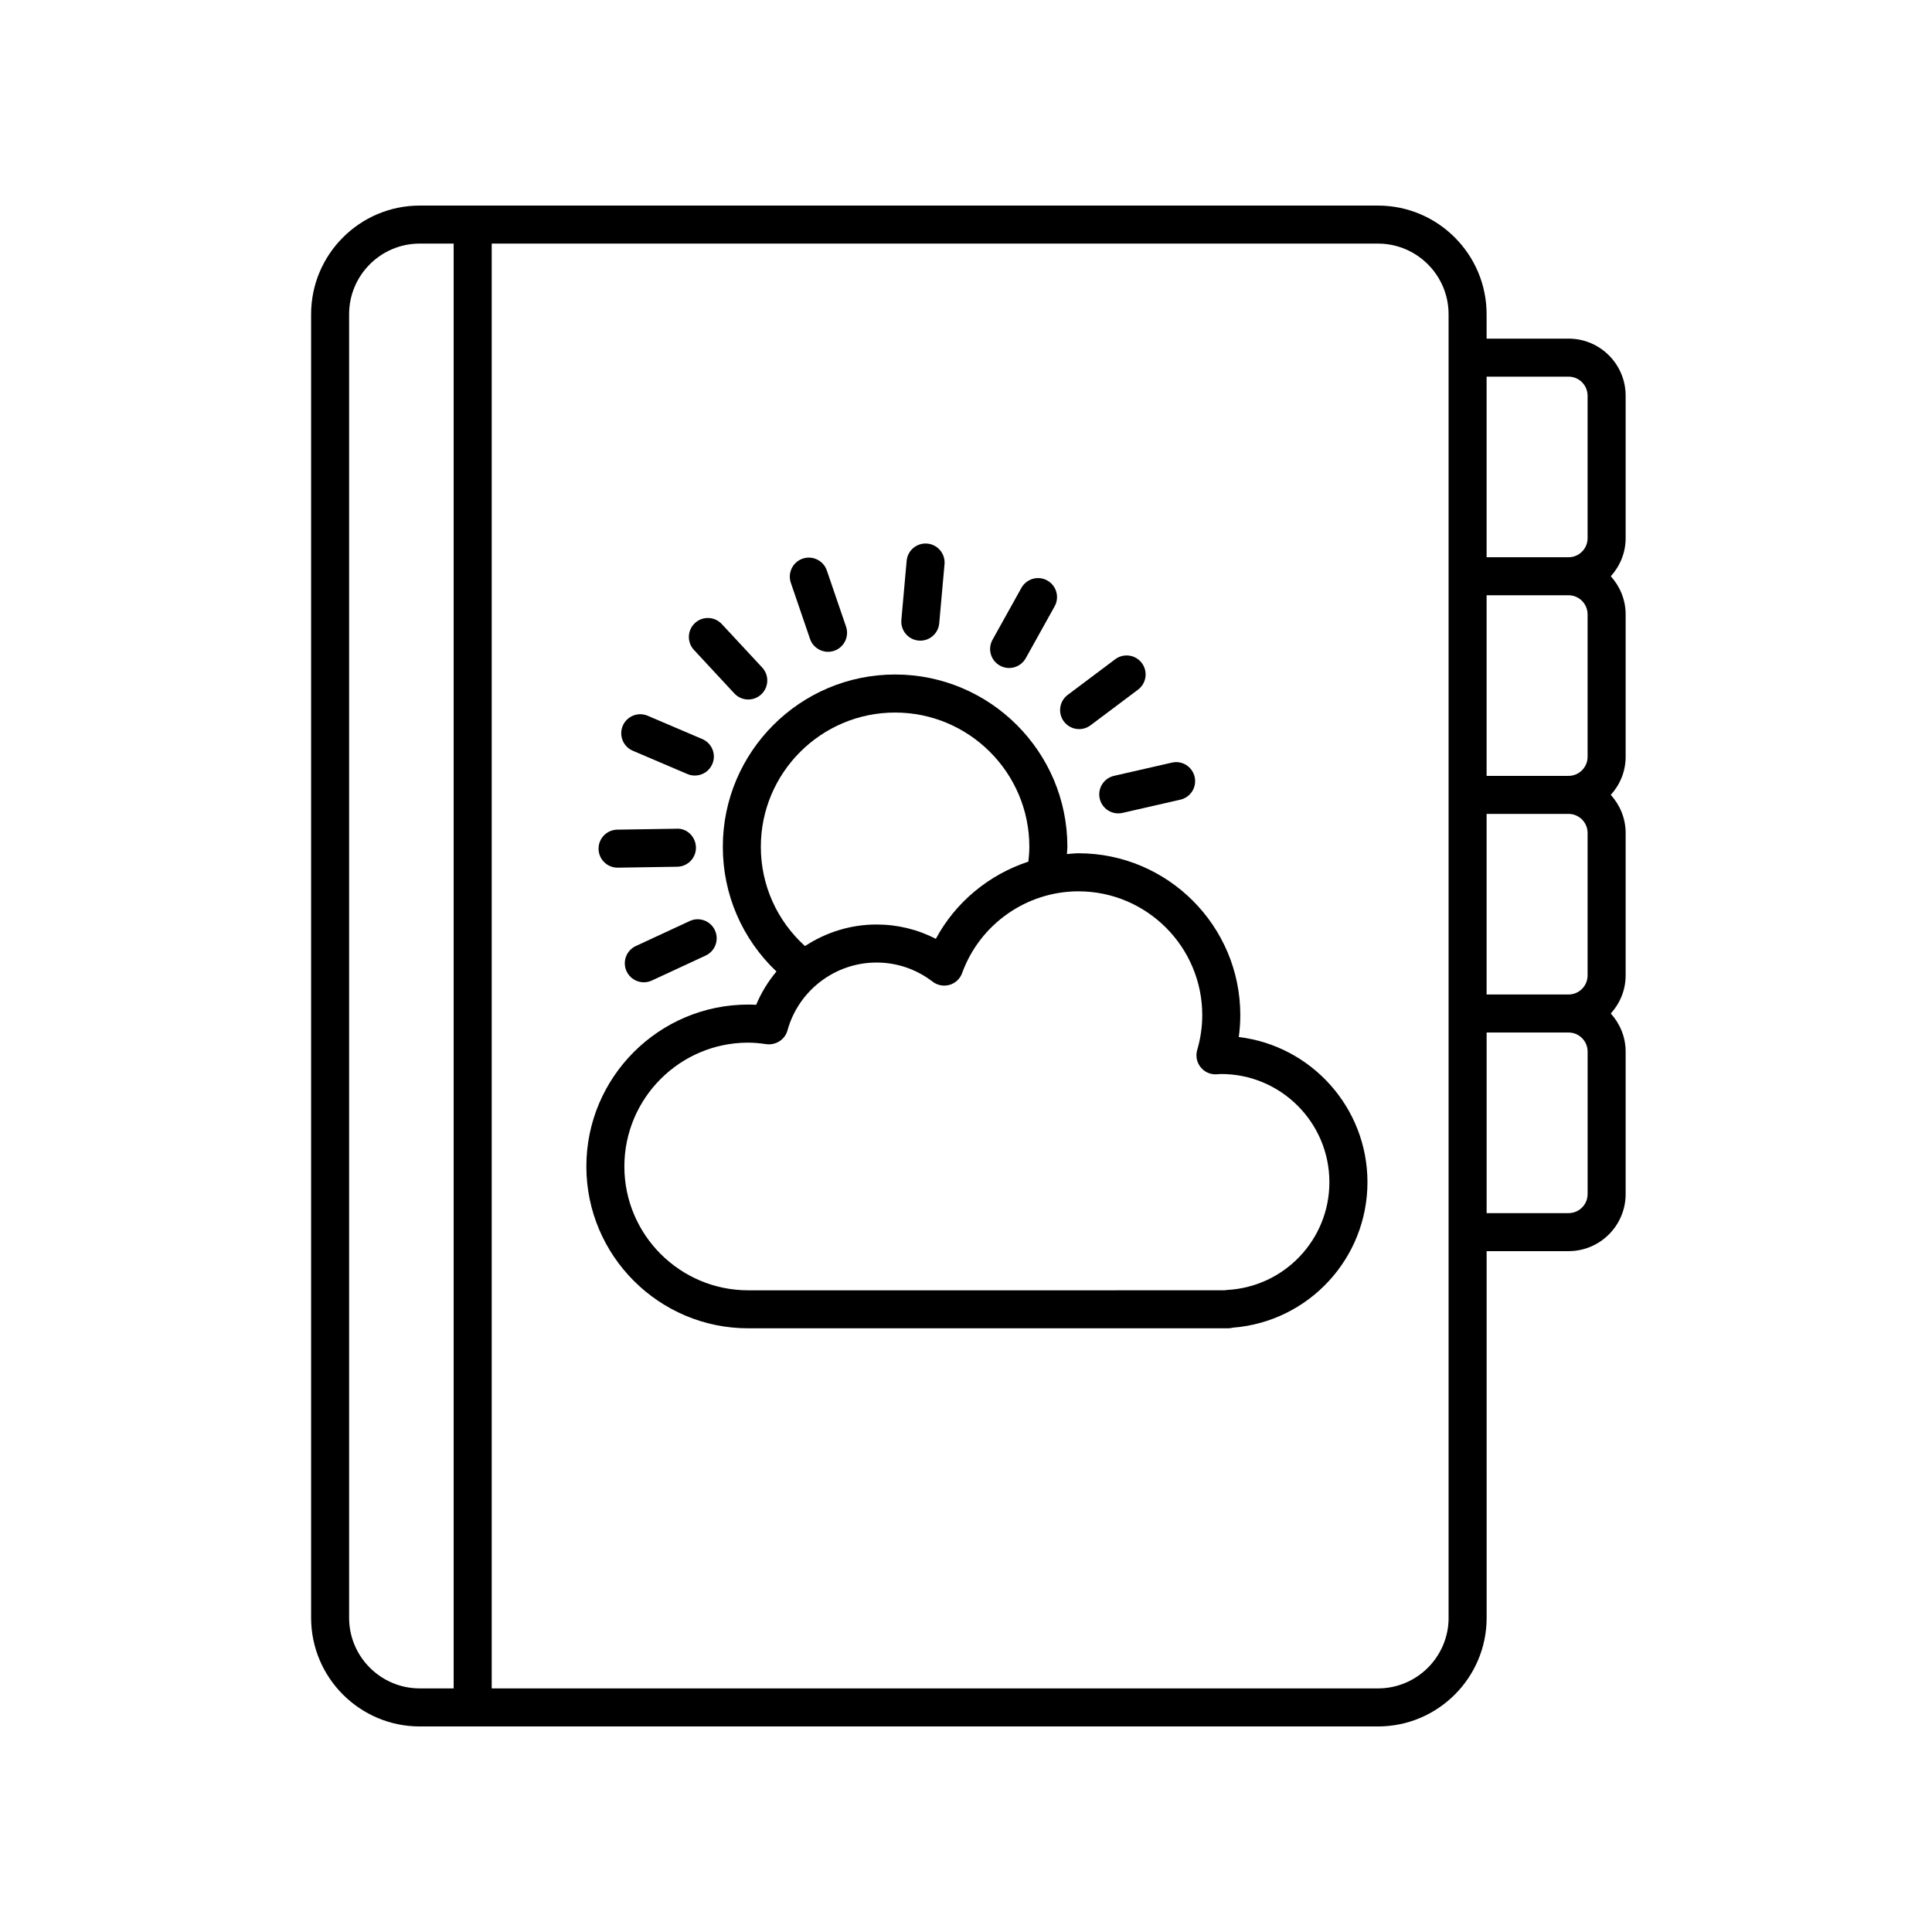
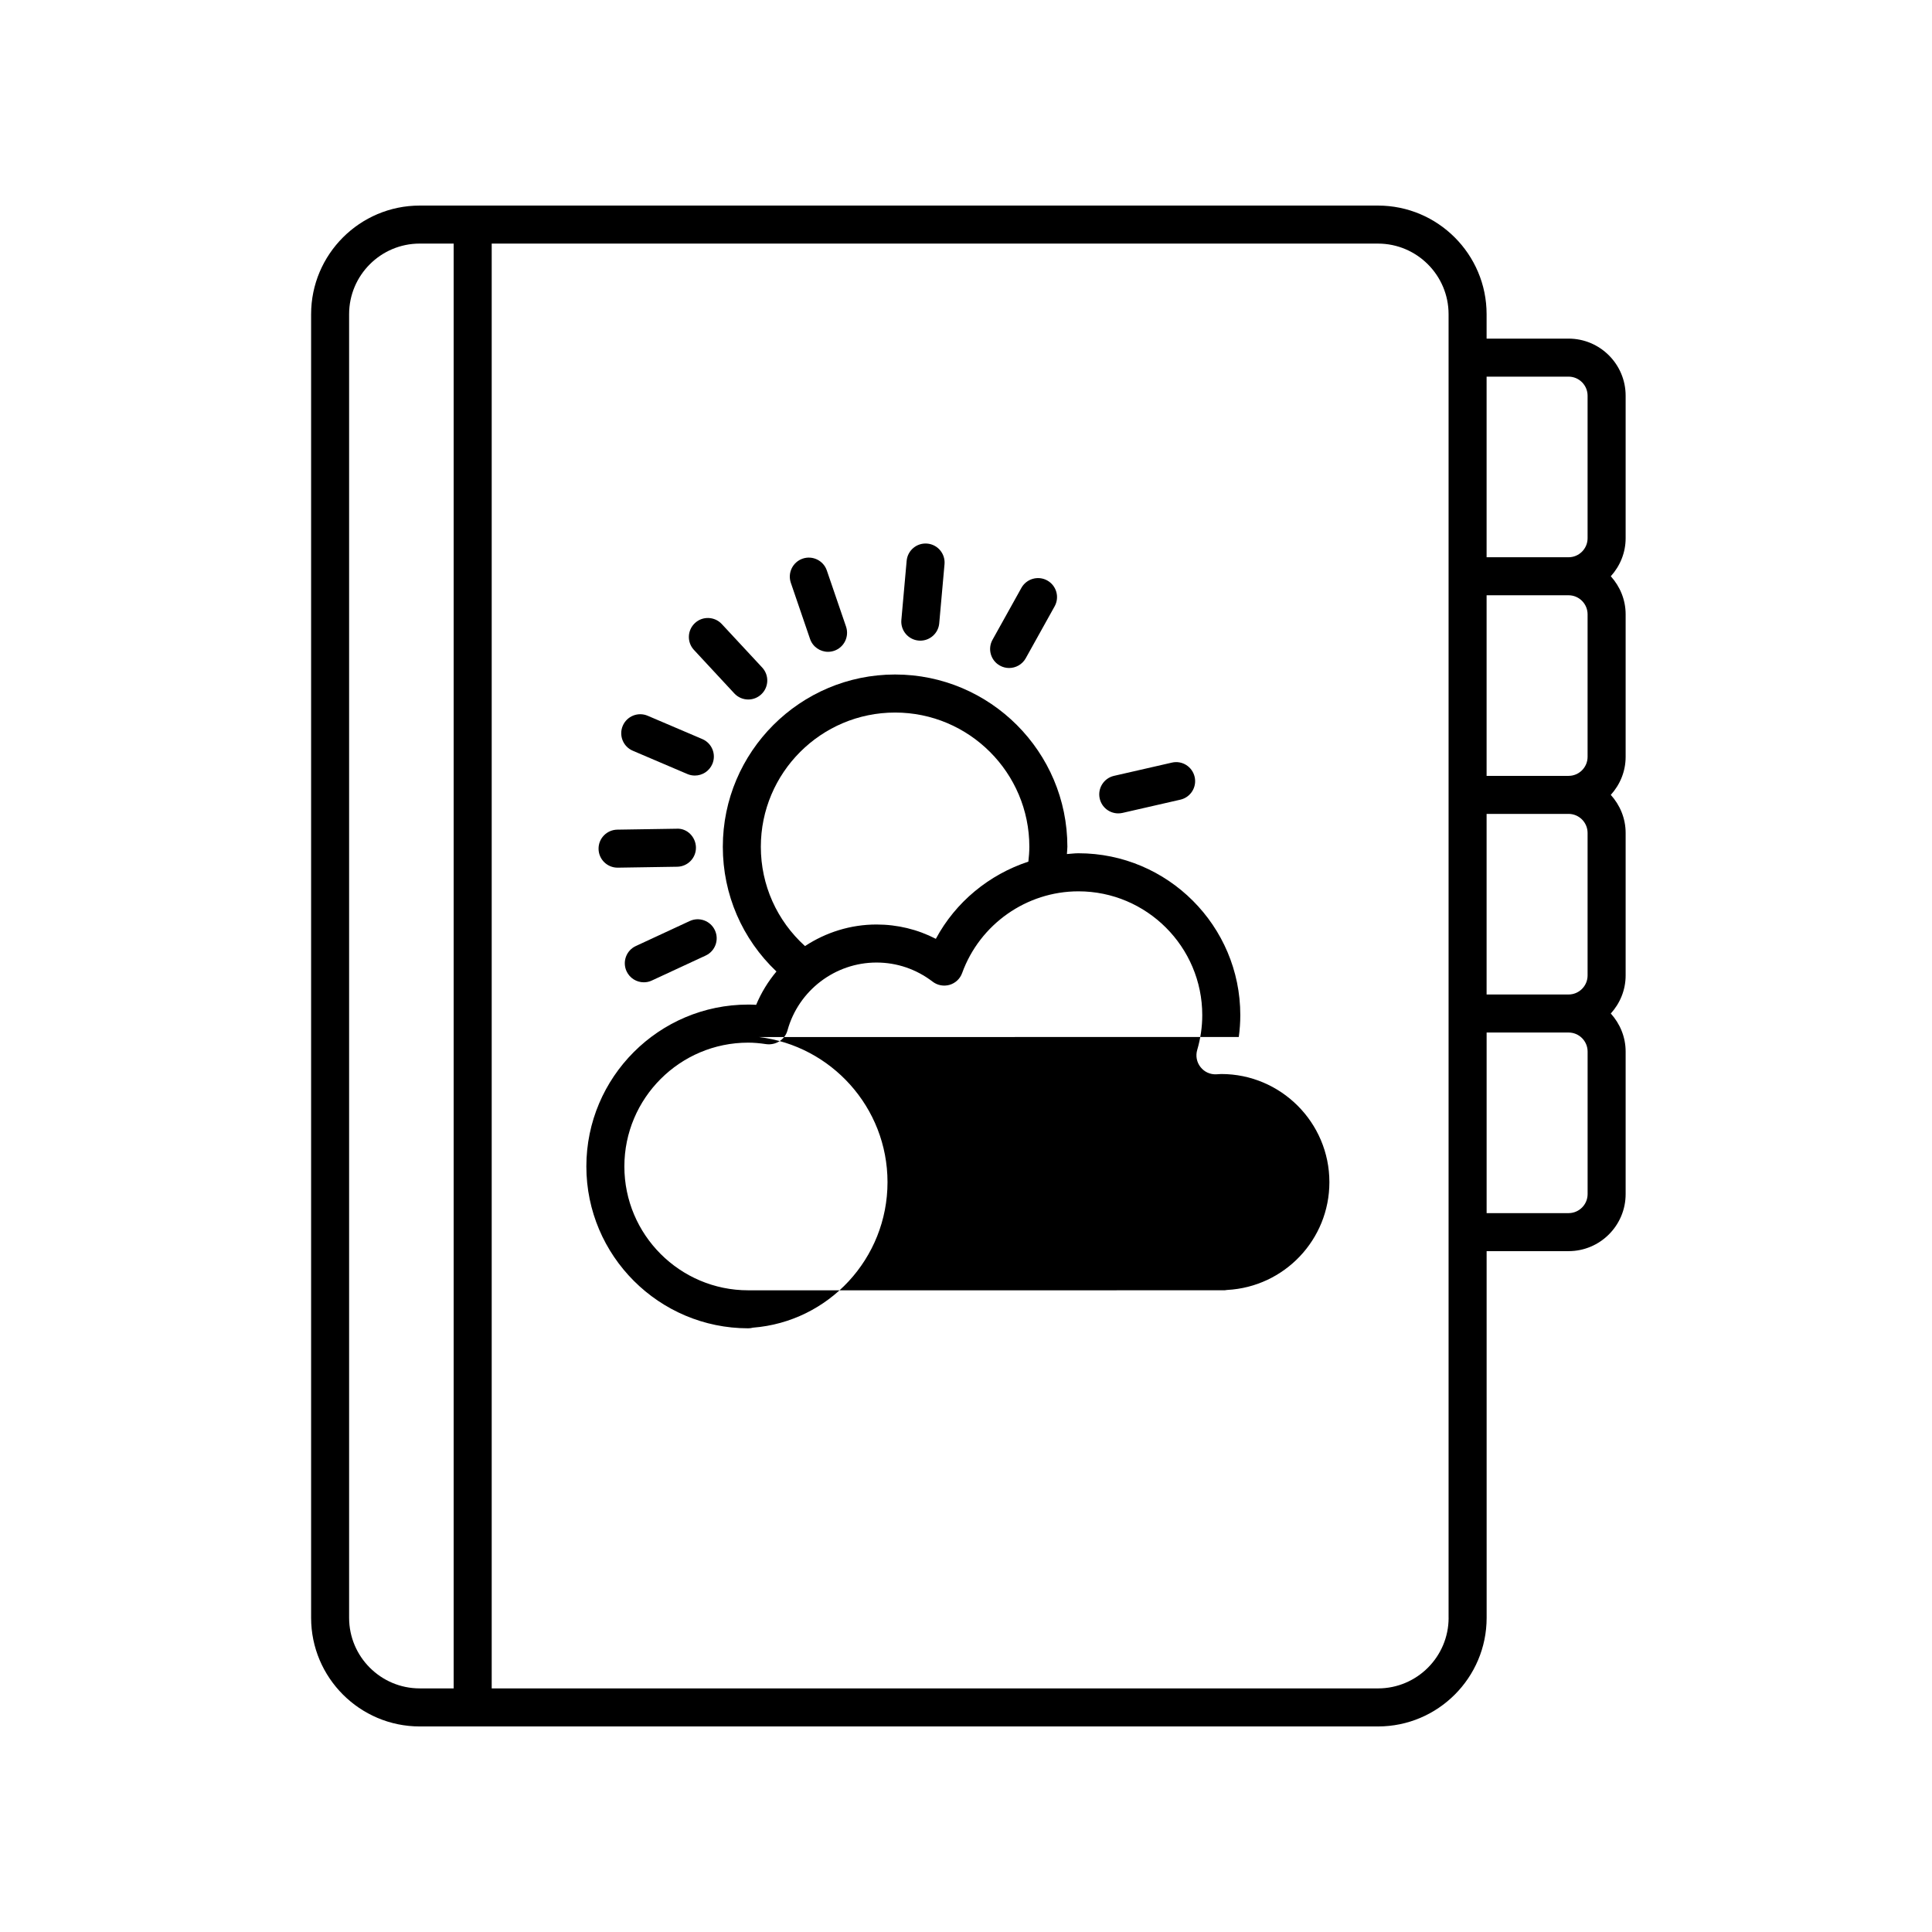
<svg xmlns="http://www.w3.org/2000/svg" fill="#000000" width="800px" height="800px" version="1.1" viewBox="144 144 512 512">
  <g>
    <path d="m559.68 233.74h-21.715v-6.473c0-15.871-12.914-28.789-28.789-28.789h-253.94c-15.875 0-28.789 12.914-28.789 28.789v345.47c0 15.871 12.914 28.789 28.789 28.789h253.95c15.875 0 28.789-12.914 28.789-28.789l-0.004-97.172h21.715c8.344 0 15.125-6.785 15.125-15.125v-37.762c0-3.891-1.516-7.406-3.934-10.09 2.422-2.68 3.934-6.195 3.934-10.086v-37.762c0-3.891-1.516-7.406-3.934-10.09 2.422-2.68 3.934-6.195 3.934-10.086v-37.762c0-3.891-1.516-7.406-3.934-10.09 2.422-2.68 3.934-6.195 3.934-10.086v-37.762c0-8.344-6.781-15.129-15.125-15.129zm0 10.074c2.785 0 5.047 2.266 5.047 5.055v37.762c0 2.785-2.266 5.047-5.047 5.047h-21.715v-47.863zm5.047 62.992v37.762c0 2.785-2.266 5.047-5.047 5.047h-21.715v-47.863h21.715c2.785 0 5.047 2.269 5.047 5.055zm0 57.938v37.762c0 2.785-2.266 5.047-5.047 5.047h-21.715v-47.863h21.715c2.785 0 5.047 2.269 5.047 5.055zm-328.21 207.99v-345.47c0-10.316 8.395-18.711 18.711-18.711h8.996v382.89h-8.996c-10.316 0-18.711-8.395-18.711-18.711zm291.38 0c0 10.316-8.395 18.711-18.711 18.711h-234.88v-382.89h234.87c10.316 0 18.711 8.395 18.711 18.711v345.47zm36.836-112.29c0 2.785-2.266 5.047-5.047 5.047h-21.715v-47.863h21.715c2.785 0 5.047 2.266 5.047 5.055z" />
-     <path d="m472.29 418.82c0.266-1.93 0.402-3.871 0.402-5.805 0-23.648-19.242-42.891-42.891-42.891-1.031 0-2.039 0.141-3.059 0.211 0.023-0.645 0.125-1.285 0.125-1.93 0-25.176-20.48-45.656-45.656-45.656s-45.656 20.48-45.656 45.656c0 12.652 5.148 24.453 14.211 33.051-2.195 2.629-4.027 5.594-5.375 8.832-0.719-0.047-1.422-0.066-2.109-0.066-23.648 0-42.891 19.242-42.891 42.895 0 23.652 19.242 42.895 42.891 42.895h127.19c0.434 0 0.852-0.059 1.254-0.168 20.078-1.57 35.664-18.332 35.664-38.566-0.004-19.785-14.922-36.16-34.102-38.457zm-126.66-50.41c0-19.625 15.961-35.578 35.578-35.578 19.617 0 35.578 15.961 35.578 35.578 0 1.32-0.117 2.629-0.258 3.93-10.387 3.422-19.27 10.672-24.52 20.461-4.84-2.5-10.184-3.797-15.723-3.797-6.906 0-13.445 2.098-18.953 5.719-7.441-6.746-11.703-16.172-11.703-26.312zm123.58 117.44c-0.23 0.016-0.457 0.047-0.684 0.09l-126.25 0.004c-18.094 0-32.812-14.723-32.812-32.816 0-18.098 14.723-32.816 32.812-32.816 1.441 0 2.973 0.125 4.816 0.402 2.5 0.316 4.922-1.184 5.598-3.648 2.922-10.594 12.621-17.984 23.594-17.984 5.406 0 10.551 1.758 14.879 5.074 1.273 0.977 2.938 1.281 4.484 0.84 1.543-0.453 2.777-1.605 3.324-3.117 4.691-12.957 17.078-21.668 30.828-21.668 18.094 0 32.812 14.723 32.812 32.812 0 3.09-0.449 6.191-1.34 9.23-0.457 1.566-0.133 3.254 0.875 4.527 1.004 1.285 2.539 2 4.195 1.918l1.301-0.074c15.805 0 28.66 12.855 28.66 28.656 0.008 15.207-11.898 27.754-27.094 28.57z" />
+     <path d="m472.29 418.82c0.266-1.93 0.402-3.871 0.402-5.805 0-23.648-19.242-42.891-42.891-42.891-1.031 0-2.039 0.141-3.059 0.211 0.023-0.645 0.125-1.285 0.125-1.93 0-25.176-20.48-45.656-45.656-45.656s-45.656 20.48-45.656 45.656c0 12.652 5.148 24.453 14.211 33.051-2.195 2.629-4.027 5.594-5.375 8.832-0.719-0.047-1.422-0.066-2.109-0.066-23.648 0-42.891 19.242-42.891 42.895 0 23.652 19.242 42.895 42.891 42.895c0.434 0 0.852-0.059 1.254-0.168 20.078-1.57 35.664-18.332 35.664-38.566-0.004-19.785-14.922-36.16-34.102-38.457zm-126.66-50.41c0-19.625 15.961-35.578 35.578-35.578 19.617 0 35.578 15.961 35.578 35.578 0 1.32-0.117 2.629-0.258 3.93-10.387 3.422-19.27 10.672-24.52 20.461-4.84-2.5-10.184-3.797-15.723-3.797-6.906 0-13.445 2.098-18.953 5.719-7.441-6.746-11.703-16.172-11.703-26.312zm123.58 117.44c-0.23 0.016-0.457 0.047-0.684 0.09l-126.25 0.004c-18.094 0-32.812-14.723-32.812-32.816 0-18.098 14.723-32.816 32.812-32.816 1.441 0 2.973 0.125 4.816 0.402 2.5 0.316 4.922-1.184 5.598-3.648 2.922-10.594 12.621-17.984 23.594-17.984 5.406 0 10.551 1.758 14.879 5.074 1.273 0.977 2.938 1.281 4.484 0.84 1.543-0.453 2.777-1.605 3.324-3.117 4.691-12.957 17.078-21.668 30.828-21.668 18.094 0 32.812 14.723 32.812 32.812 0 3.09-0.449 6.191-1.34 9.23-0.457 1.566-0.133 3.254 0.875 4.527 1.004 1.285 2.539 2 4.195 1.918l1.301-0.074c15.805 0 28.66 12.855 28.66 28.656 0.008 15.207-11.898 27.754-27.094 28.57z" />
    <path d="m435.44 355.64c0.535 2.336 2.609 3.914 4.906 3.914 0.371 0 0.75-0.039 1.129-0.125l15.336-3.508c2.711-0.621 4.41-3.32 3.785-6.031-0.621-2.711-3.305-4.422-6.035-3.789l-15.336 3.508c-2.707 0.621-4.406 3.32-3.785 6.031z" />
-     <path d="m429.98 337.22c1.047 0 2.109-0.328 3.023-1.008l12.586-9.445c2.223-1.672 2.676-4.832 1.004-7.055-1.672-2.223-4.82-2.672-7.055-1.004l-12.586 9.445c-2.223 1.672-2.676 4.832-1.004 7.055 0.988 1.316 2.5 2.012 4.031 2.012z" />
    <path d="m408.98 320.39c0.777 0.434 1.617 0.637 2.445 0.637 1.77 0 3.488-0.938 4.41-2.59l7.652-13.75c1.355-2.43 0.48-5.5-1.949-6.852-2.418-1.352-5.496-0.473-6.852 1.953l-7.652 13.75c-1.363 2.43-0.488 5.504 1.945 6.852z" />
    <path d="m387.44 313.76c0.152 0.016 0.301 0.02 0.453 0.02 2.578 0 4.781-1.977 5.012-4.59l1.402-15.668c0.246-2.769-1.797-5.219-4.57-5.465-2.781-0.246-5.219 1.797-5.465 4.57l-1.402 15.668c-0.246 2.769 1.801 5.219 4.57 5.465z" />
    <path d="m358.67 313.33c0.715 2.09 2.672 3.406 4.766 3.406 0.539 0 1.09-0.09 1.633-0.273 2.629-0.902 4.035-3.762 3.141-6.402l-5.094-14.887c-0.902-2.629-3.769-4.027-6.398-3.133-2.629 0.902-4.035 3.762-3.141 6.402z" />
    <path d="m338.61 327.77c0.992 1.066 2.336 1.605 3.688 1.605 1.23 0 2.457-0.449 3.43-1.352 2.039-1.895 2.156-5.082 0.262-7.117l-10.707-11.523c-1.895-2.035-5.09-2.156-7.117-0.262-2.039 1.895-2.156 5.082-0.262 7.117z" />
    <path d="m311.69 342.95 14.473 6.176c0.645 0.277 1.316 0.402 1.977 0.402 1.961 0 3.82-1.148 4.637-3.059 1.094-2.559-0.102-5.523-2.656-6.609l-14.473-6.176c-2.562-1.098-5.523 0.102-6.609 2.656-1.09 2.555 0.094 5.519 2.652 6.609z" />
    <path d="m307.66 373.94h0.082l15.734-0.246c2.781-0.047 5.004-2.336 4.957-5.117s-2.348-5.133-5.117-4.957l-15.734 0.246c-2.781 0.047-5.004 2.336-4.957 5.117 0.043 2.754 2.289 4.957 5.035 4.957z" />
    <path d="m326.77 388.09-14.273 6.621c-2.523 1.168-3.621 4.168-2.449 6.691 0.852 1.84 2.676 2.918 4.574 2.918 0.711 0 1.43-0.145 2.117-0.469l14.273-6.621c2.523-1.168 3.621-4.168 2.449-6.691-1.172-2.531-4.172-3.629-6.691-2.449z" />
  </g>
</svg>